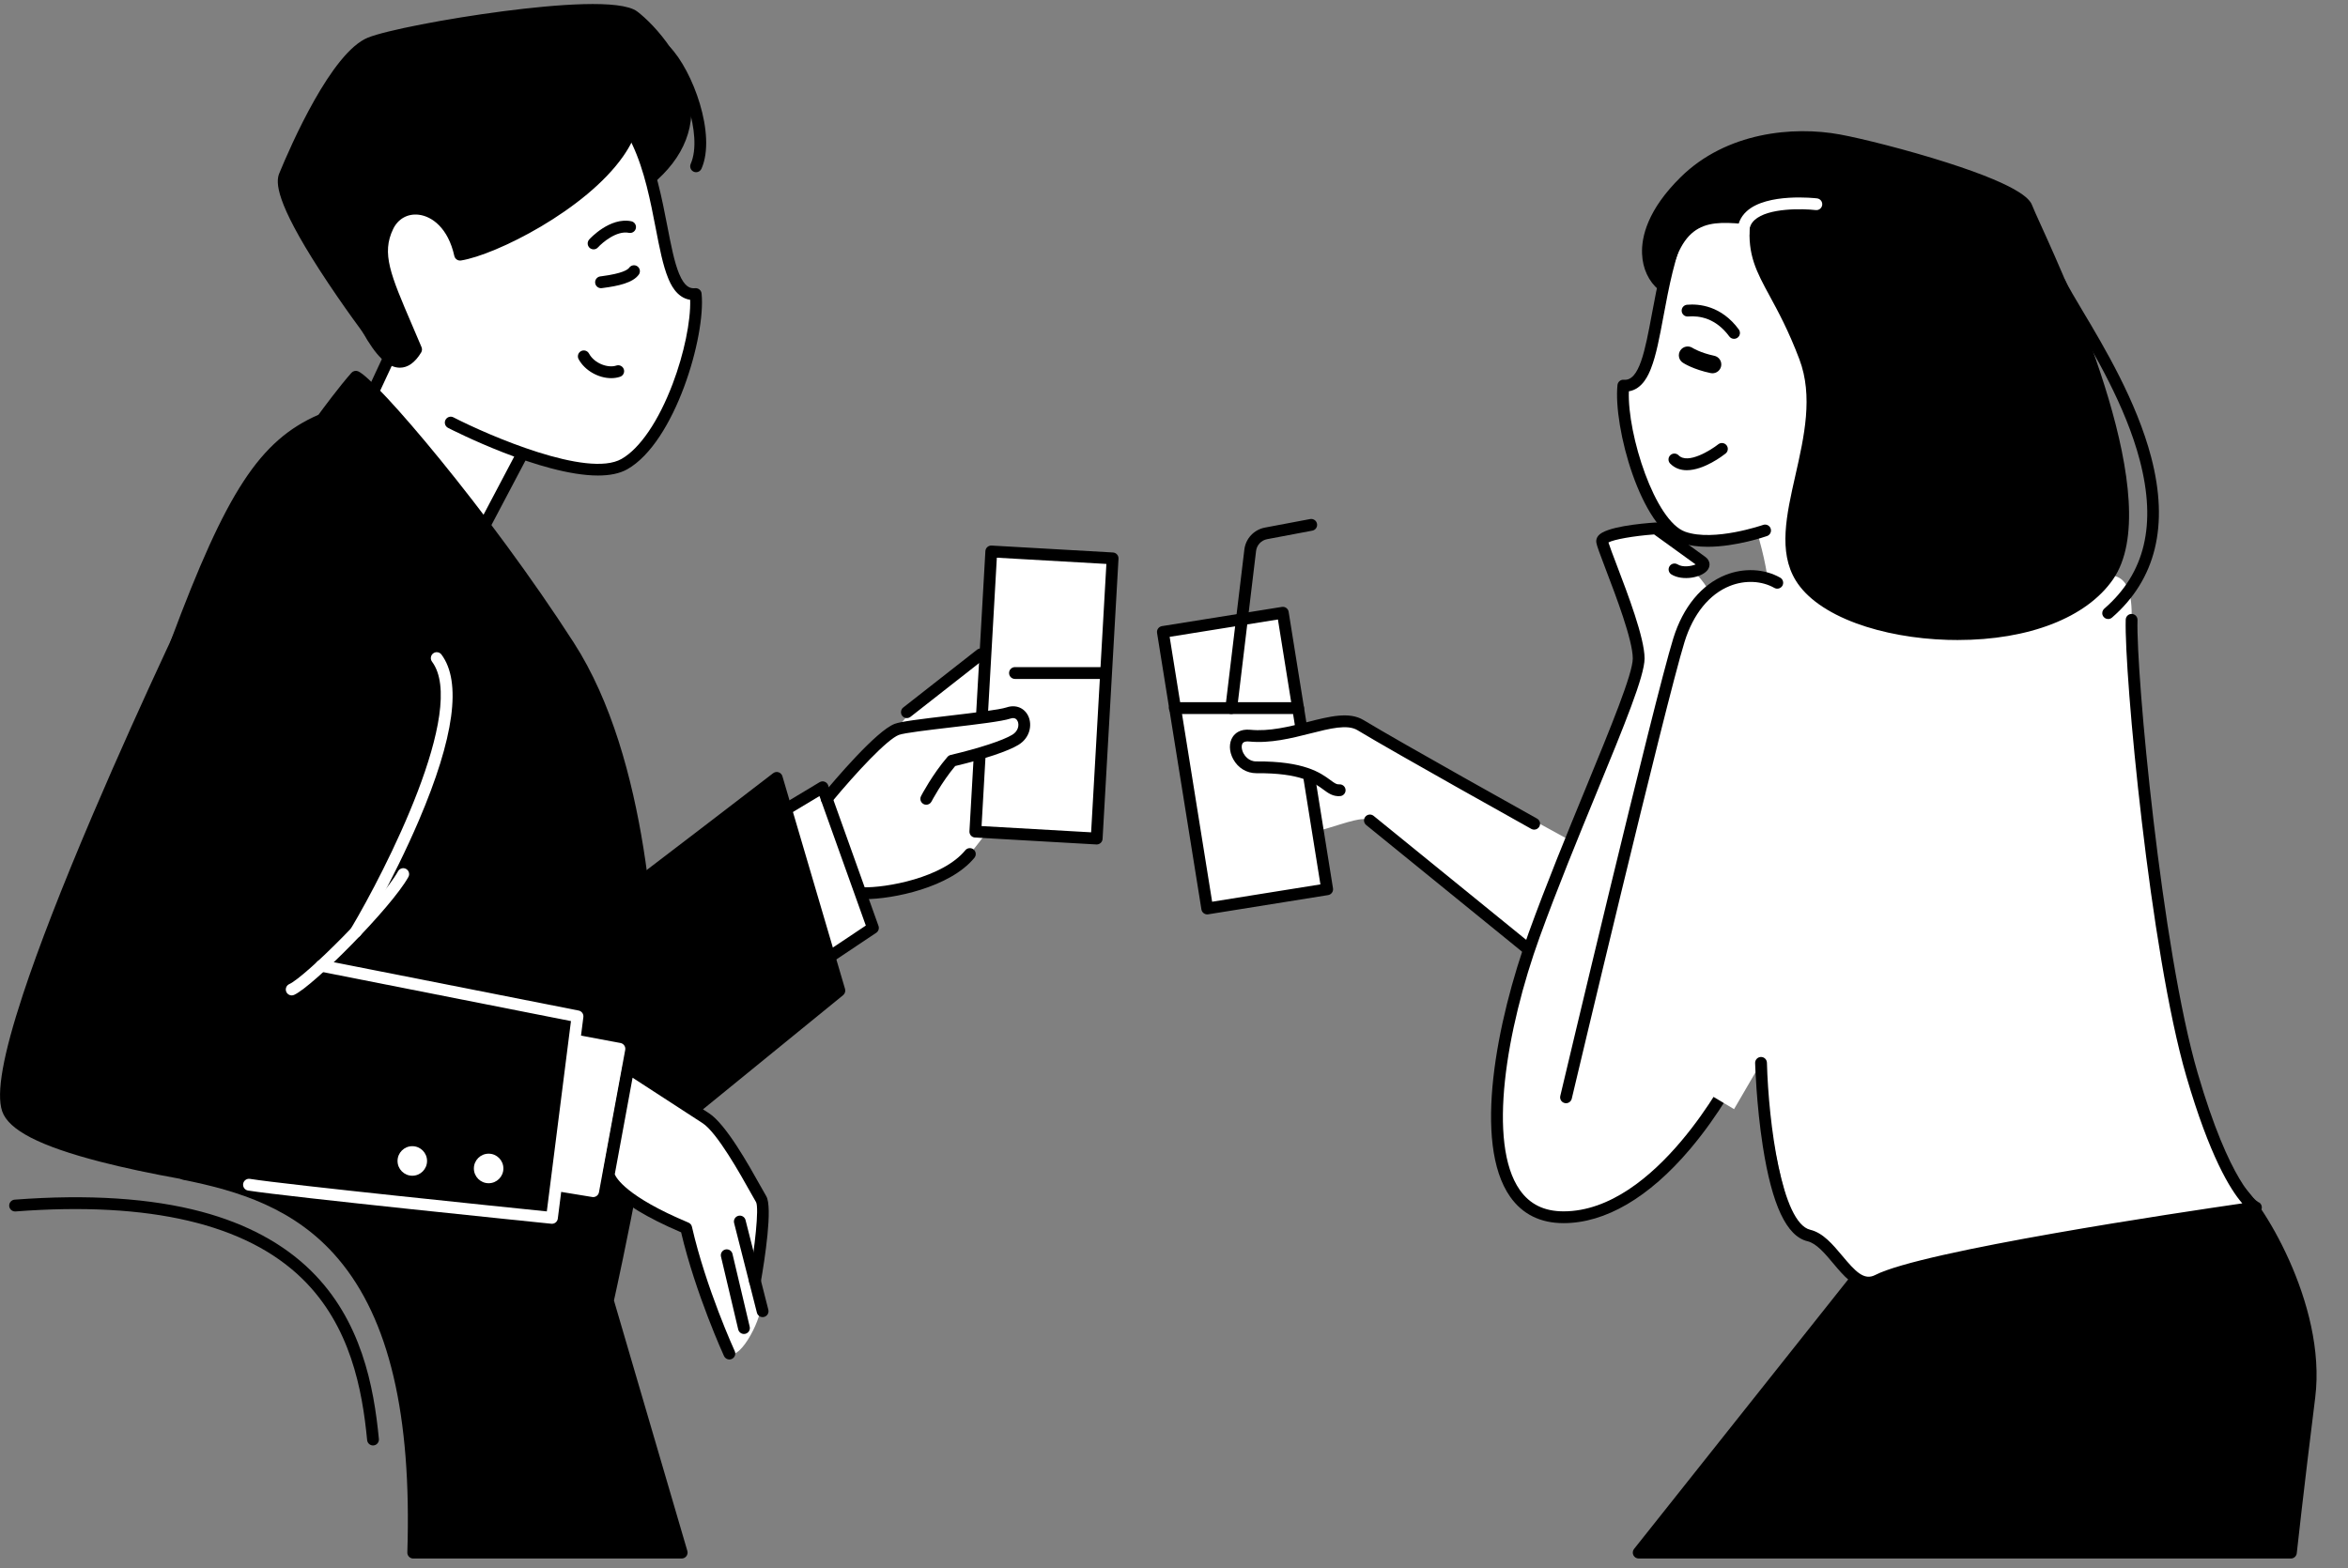
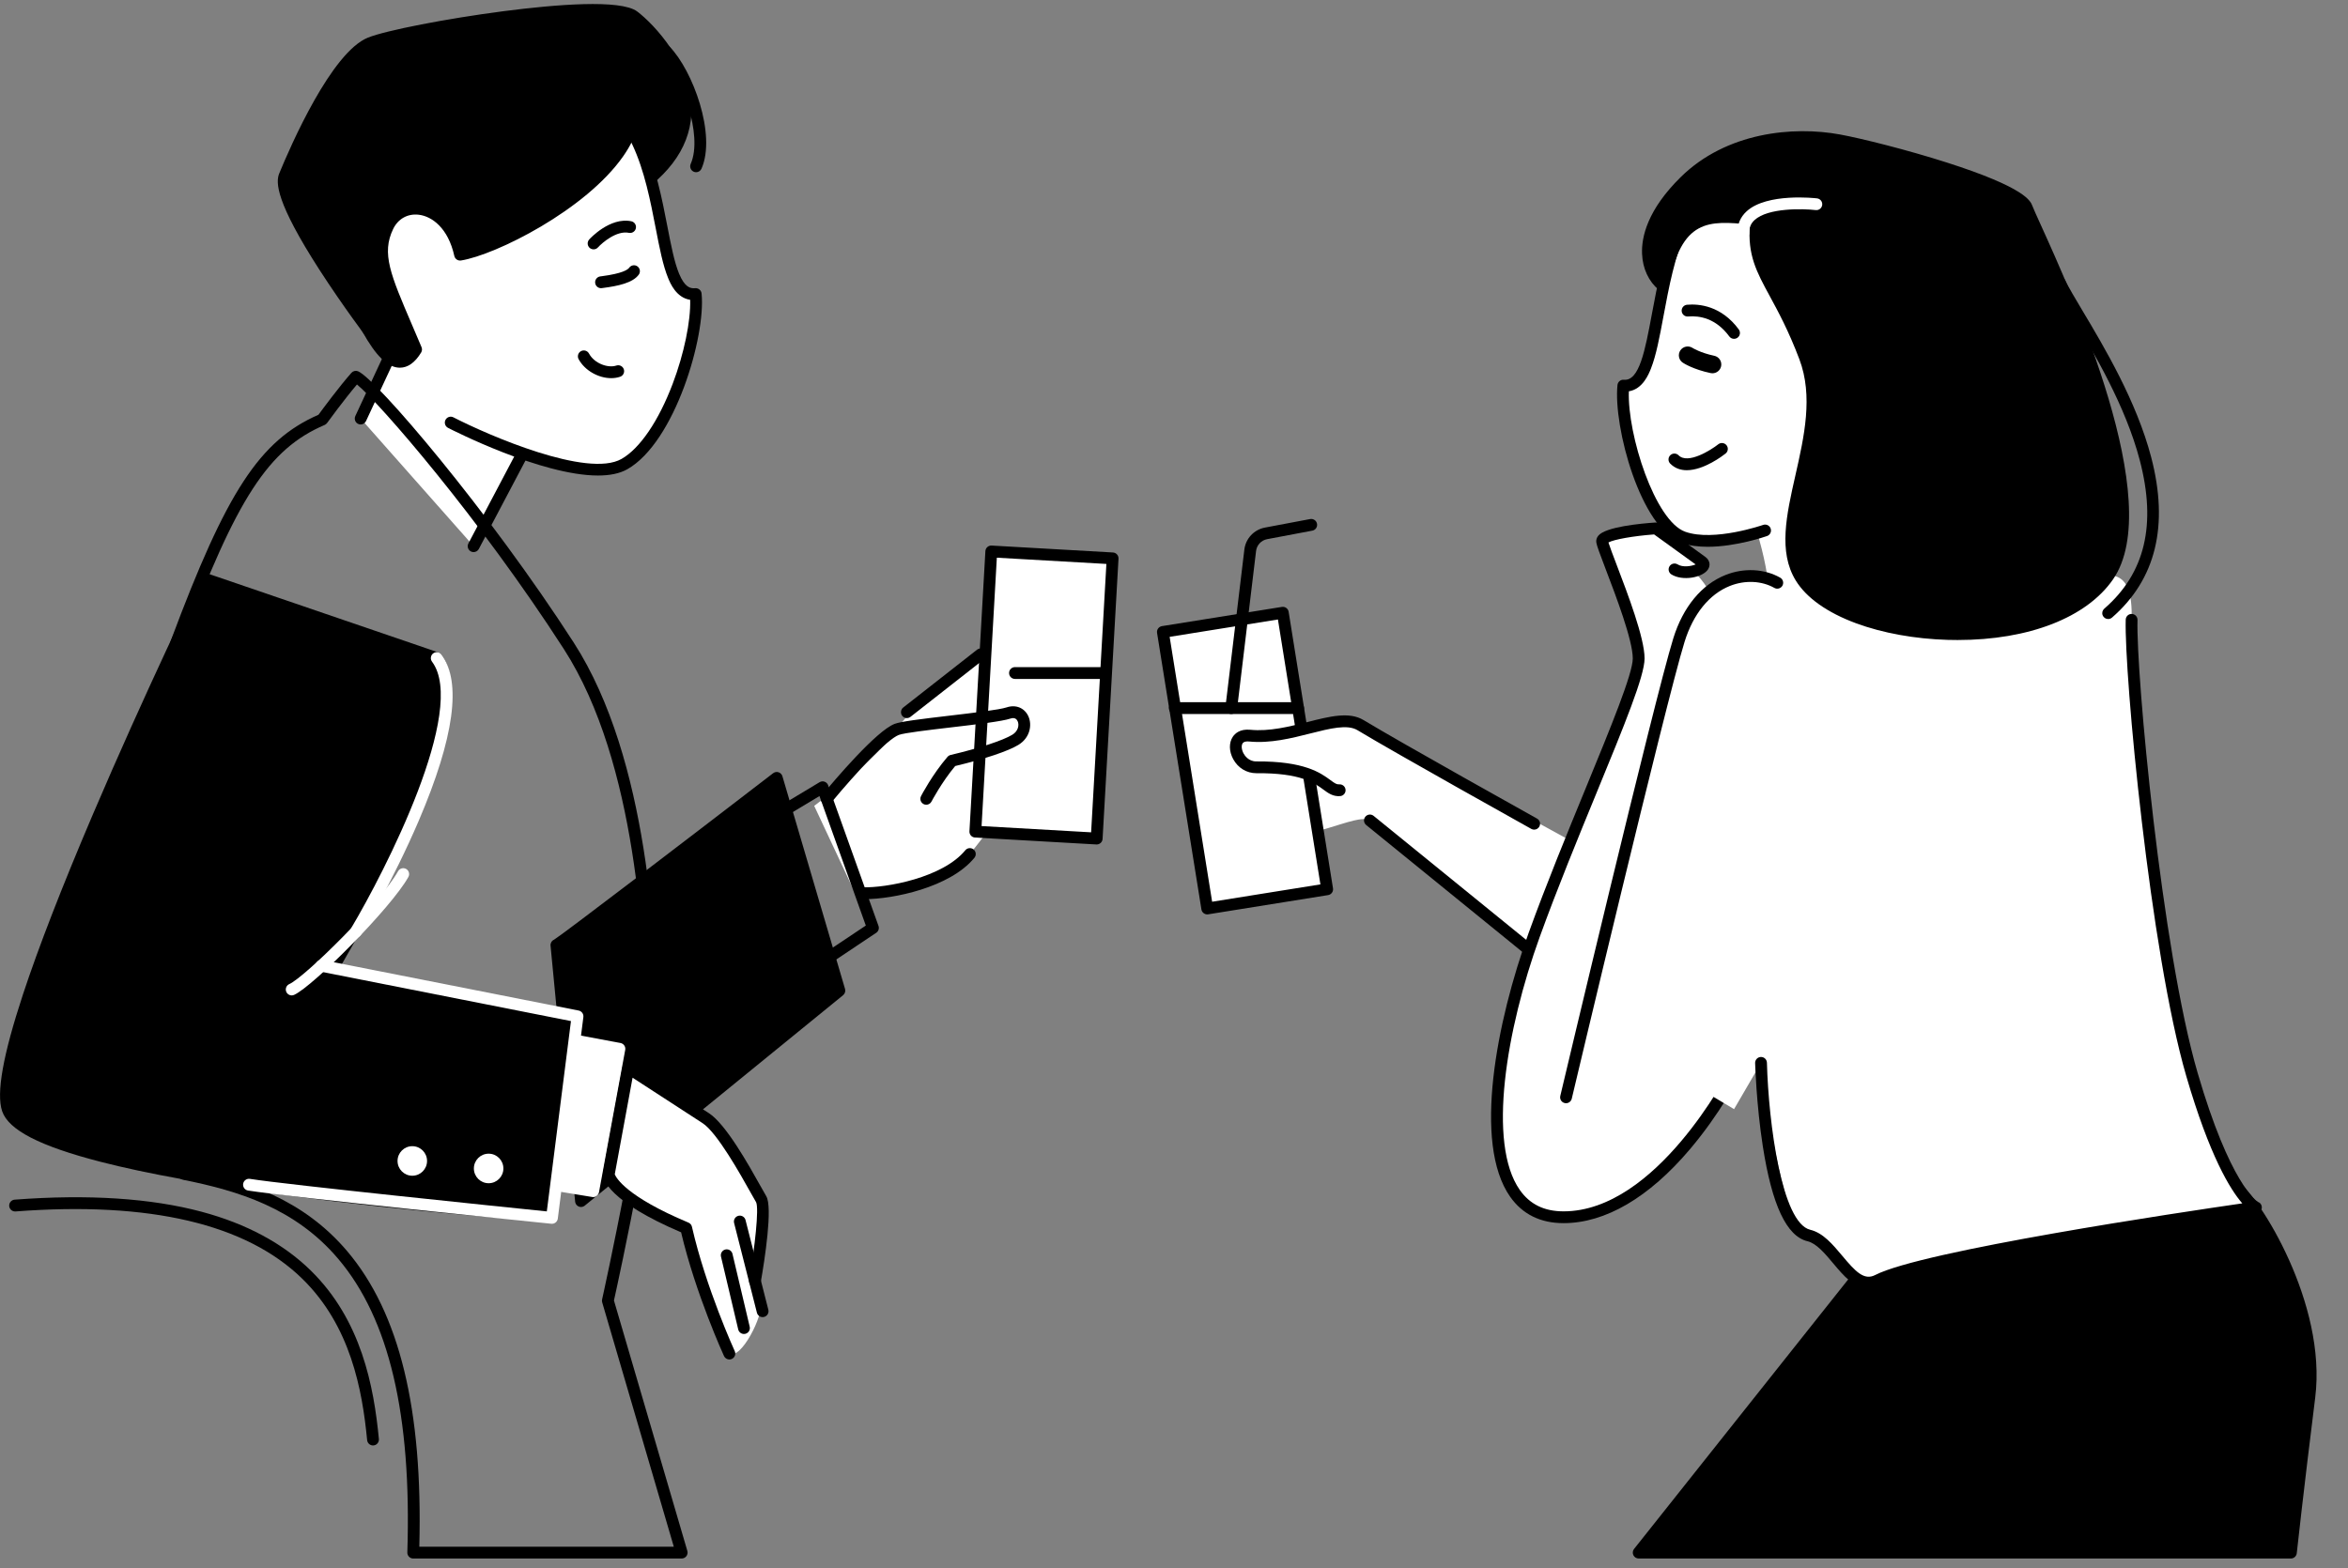
<svg xmlns="http://www.w3.org/2000/svg" width="241" height="161" viewBox="0 0 241 161" fill="none">
  <rect x="0" y="0" width="241" height="161" fill="#808080" stroke="none" />
  <g clip-path="url(#clip0_39_1686)">
    <path d="M54.494 44.843L48.611 56.078L37.019 42.975L42.096 33.579L54.494 44.843Z" fill="white" />
    <path d="M38.308 34.544C38.308 34.544 28.014 20.973 29.22 18.042C30.425 15.111 34.558 5.8 38.002 4.421C41.445 3.042 62.281 -0.407 65.036 1.662C67.791 3.731 76.229 13.214 63.658 20.456C51.088 27.697 38.308 34.544 38.308 34.544Z" fill="black" />
    <path d="M38.308 35.151C38.214 35.151 38.122 35.13 38.038 35.088C37.955 35.047 37.882 34.986 37.825 34.911C37.799 34.877 35.21 31.457 32.802 27.722C28.305 20.744 28.284 18.724 28.659 17.811C29.849 14.918 34.023 5.361 37.776 3.858C39.62 3.12 45.866 1.904 51.699 1.147C57.013 0.459 63.704 -0.096 65.4 1.177C67.049 2.416 71.264 6.74 70.957 11.797C70.742 15.341 68.388 18.431 63.96 20.982C51.526 28.145 38.721 35.011 38.593 35.08C38.505 35.127 38.407 35.151 38.308 35.151H38.308ZM60.937 1.623C58.865 1.623 55.896 1.827 51.855 2.35C45.617 3.159 39.772 4.365 38.227 4.985C35.592 6.04 32.03 12.803 29.78 18.273C29.631 18.634 29.484 20.335 33.821 27.064C35.717 30.005 37.725 32.748 38.48 33.763C40.877 32.473 52.265 26.32 63.356 19.93C67.409 17.596 69.559 14.834 69.748 11.723C70.021 7.223 66.076 3.202 64.673 2.148C64.265 1.842 63.083 1.623 60.936 1.623H60.937Z" fill="black" />
    <path d="M46.267 43.391C46.267 43.391 57.007 49.025 63.035 48.051C68.564 47.158 71.863 34.626 71.407 30.194C66.242 30.696 70.332 10.431 58.859 8.559C55.336 7.984 39.417 6.95 38.308 18.789C37.198 30.628 43.718 42.002 46.267 43.391Z" fill="white" />
    <path d="M61.377 48.822C55.576 48.822 46.451 44.167 45.99 43.93C45.919 43.894 45.855 43.844 45.803 43.783C45.751 43.723 45.712 43.652 45.687 43.576C45.662 43.5 45.653 43.42 45.659 43.34C45.666 43.26 45.688 43.182 45.724 43.111C45.761 43.04 45.811 42.977 45.872 42.925C45.933 42.873 46.004 42.834 46.08 42.81C46.156 42.786 46.236 42.777 46.316 42.784C46.396 42.791 46.473 42.814 46.544 42.851C50.161 44.712 60.312 49.105 63.796 47.118C65.682 46.042 67.596 43.23 69.046 39.402C70.216 36.315 70.908 32.951 70.839 30.783C69.406 30.563 68.796 29.081 68.578 28.552C68.041 27.247 67.7 25.483 67.304 23.44C66.225 17.864 64.881 10.925 58.691 9.142C58.614 9.121 58.541 9.085 58.477 9.035C58.414 8.986 58.361 8.924 58.322 8.854C58.282 8.784 58.257 8.707 58.248 8.627C58.238 8.547 58.245 8.466 58.267 8.389C58.289 8.311 58.327 8.239 58.377 8.176C58.427 8.114 58.49 8.062 58.56 8.023C58.631 7.985 58.709 7.961 58.789 7.953C58.869 7.945 58.949 7.953 59.026 7.976C65.93 9.965 67.411 17.62 68.493 23.209C68.877 25.188 69.208 26.897 69.698 28.09C70.278 29.497 70.858 29.638 71.349 29.59C71.508 29.575 71.667 29.623 71.791 29.724C71.915 29.826 71.993 29.972 72.01 30.132C72.459 34.504 69.29 45.381 64.396 48.173C63.593 48.631 62.553 48.822 61.377 48.822L61.377 48.822Z" fill="black" />
    <path d="M64.979 10.345C66.388 17.45 51.941 25.397 47.224 26.146C46.046 20.828 41.27 20.196 39.8 23.263C38.307 26.376 39.8 28.981 42.708 35.877C41.101 38.521 39.326 36.651 37.719 33.739C35.371 29.485 30.081 21.145 33.008 15.111C35.935 9.077 41.684 4.448 52.81 3.214C58.859 2.544 64.118 6.004 64.979 10.345Z" fill="black" />
    <path d="M41.043 37.752C41.03 37.752 41.016 37.752 41.003 37.752C39.787 37.726 38.575 36.544 37.188 34.033C36.992 33.676 36.774 33.291 36.542 32.88C33.962 28.309 29.643 20.659 32.463 14.846C35.908 7.744 42.542 3.742 52.744 2.611C58.85 1.936 64.606 5.351 65.573 10.227C65.932 12.038 65.397 13.988 63.981 16.021C60.122 21.566 50.869 26.181 47.319 26.744C47.166 26.769 47.01 26.734 46.883 26.647C46.755 26.56 46.666 26.427 46.632 26.277C45.994 23.395 44.323 22.201 42.972 22.046C41.835 21.915 40.853 22.468 40.346 23.525C39.148 26.025 40.072 28.179 42.304 33.385C42.604 34.083 42.925 34.833 43.266 35.642C43.342 35.821 43.327 36.026 43.226 36.193C42.597 37.228 41.862 37.752 41.043 37.752H41.043ZM54.313 3.737C53.837 3.737 53.357 3.764 52.877 3.817C43.122 4.898 36.801 8.679 33.553 15.376C31.011 20.616 35.134 27.92 37.597 32.283C37.816 32.67 38.033 33.057 38.249 33.446C39.723 36.117 40.623 36.53 41.028 36.538C41.347 36.552 41.683 36.303 42.025 35.817C41.731 35.123 41.452 34.474 41.191 33.863C38.874 28.462 37.817 25.997 39.254 23C39.984 21.478 41.462 20.651 43.111 20.84C44.776 21.033 46.795 22.348 47.67 25.438C51.432 24.551 59.618 20.167 62.987 15.327C64.207 13.575 64.677 11.938 64.384 10.463C63.998 8.513 62.591 6.674 60.525 5.419C58.713 4.317 56.549 3.737 54.313 3.737ZM48.611 56.685C48.506 56.685 48.404 56.658 48.313 56.607C48.222 56.555 48.146 56.481 48.092 56.392C48.038 56.302 48.008 56.2 48.005 56.095C48.002 55.991 48.027 55.887 48.075 55.795L53.011 46.438C53.086 46.296 53.215 46.19 53.368 46.143C53.521 46.096 53.687 46.112 53.829 46.187C53.97 46.261 54.077 46.39 54.124 46.543C54.172 46.696 54.157 46.862 54.082 47.004L49.147 56.362C49.096 56.459 49.018 56.541 48.924 56.598C48.829 56.655 48.721 56.685 48.611 56.685H48.611Z" fill="black" />
    <path d="M37.018 43.582C36.916 43.581 36.816 43.556 36.727 43.507C36.637 43.458 36.562 43.387 36.507 43.301C36.453 43.215 36.42 43.116 36.414 43.014C36.407 42.913 36.426 42.811 36.469 42.718L39.404 36.419C39.438 36.347 39.485 36.282 39.544 36.228C39.603 36.175 39.671 36.133 39.746 36.106C39.821 36.078 39.9 36.066 39.98 36.07C40.059 36.073 40.137 36.092 40.209 36.126C40.281 36.16 40.346 36.207 40.4 36.266C40.454 36.325 40.495 36.394 40.523 36.468C40.55 36.543 40.562 36.623 40.559 36.702C40.555 36.782 40.536 36.86 40.502 36.932L37.568 43.231C37.519 43.336 37.441 43.425 37.344 43.487C37.246 43.549 37.133 43.582 37.018 43.582ZM61.687 29.588C61.534 29.587 61.388 29.528 61.276 29.424C61.165 29.319 61.097 29.176 61.086 29.023C61.075 28.871 61.122 28.72 61.218 28.601C61.314 28.481 61.451 28.403 61.602 28.38C61.648 28.374 61.706 28.366 61.775 28.357C63.883 28.08 64.439 27.691 64.583 27.484C64.677 27.356 64.817 27.269 64.973 27.243C65.129 27.217 65.29 27.253 65.42 27.344C65.55 27.435 65.639 27.573 65.668 27.729C65.698 27.885 65.665 28.047 65.577 28.179C64.968 29.053 63.393 29.368 61.933 29.56C61.87 29.568 61.816 29.575 61.773 29.581C61.745 29.586 61.716 29.588 61.687 29.588H61.687ZM62.733 38.826C61.436 38.826 60.025 38.05 59.389 36.876C59.312 36.734 59.295 36.568 59.34 36.414C59.386 36.26 59.491 36.13 59.633 36.053C59.774 35.976 59.94 35.959 60.094 36.005C60.248 36.05 60.377 36.156 60.454 36.297C61.017 37.336 62.425 37.815 63.261 37.532C63.413 37.481 63.58 37.492 63.724 37.564C63.868 37.635 63.977 37.761 64.029 37.914C64.08 38.066 64.069 38.233 63.997 38.377C63.926 38.521 63.8 38.631 63.648 38.682C63.358 38.78 63.049 38.826 62.733 38.826H62.733ZM60.923 25.602C60.805 25.602 60.69 25.568 60.592 25.504C60.494 25.44 60.416 25.349 60.369 25.241C60.321 25.134 60.306 25.015 60.325 24.899C60.343 24.783 60.395 24.675 60.474 24.588C60.56 24.494 62.606 22.268 64.794 22.716C64.872 22.732 64.946 22.763 65.012 22.808C65.078 22.852 65.134 22.909 65.178 22.976C65.222 23.042 65.252 23.117 65.268 23.195C65.283 23.273 65.282 23.354 65.266 23.432C65.251 23.51 65.219 23.584 65.175 23.65C65.13 23.716 65.073 23.773 65.007 23.817C64.941 23.86 64.866 23.891 64.788 23.906C64.71 23.921 64.629 23.921 64.552 23.905C63.298 23.648 61.831 24.9 61.371 25.404C61.314 25.467 61.245 25.517 61.168 25.551C61.09 25.585 61.007 25.602 60.923 25.602H60.923ZM71.446 17.683C71.345 17.682 71.246 17.657 71.157 17.609C71.069 17.561 70.994 17.491 70.939 17.407C70.884 17.322 70.851 17.225 70.843 17.124C70.835 17.024 70.852 16.923 70.892 16.83C72.2 13.87 69.924 7.754 67.854 5.628C67.742 5.513 67.68 5.357 67.682 5.197C67.684 5.036 67.75 4.882 67.865 4.77C67.98 4.658 68.135 4.596 68.296 4.598C68.457 4.6 68.61 4.666 68.722 4.781C71.117 7.242 73.539 13.839 72.001 17.321C71.953 17.429 71.876 17.52 71.777 17.584C71.679 17.648 71.564 17.683 71.446 17.683Z" fill="black" />
    <path d="M87.934 92.05C90.727 92.139 97.175 90.578 99.547 87.682C100.814 86.136 106.982 78.085 108.622 75.383C110.262 72.682 106.416 63.946 103.948 65.268C101.48 66.59 93.693 72.145 92.047 74.885C90.402 77.625 83.571 82.74 83.571 82.74L87.934 92.05Z" fill="white" />
    <path d="M100.11 85.385L101.745 56.619L114.2 57.329L112.564 86.095L100.11 85.385Z" fill="white" />
    <path d="M112.564 86.702C112.552 86.702 112.541 86.701 112.529 86.701L100.075 85.99C99.995 85.986 99.918 85.966 99.846 85.931C99.774 85.897 99.71 85.848 99.657 85.789C99.604 85.729 99.563 85.66 99.537 85.585C99.511 85.51 99.5 85.43 99.504 85.35L101.14 56.584C101.145 56.505 101.165 56.427 101.199 56.355C101.234 56.283 101.282 56.219 101.342 56.166C101.401 56.113 101.47 56.072 101.545 56.046C101.621 56.02 101.7 56.009 101.78 56.013L114.234 56.723C114.313 56.728 114.391 56.748 114.463 56.782C114.535 56.817 114.599 56.865 114.652 56.925C114.705 56.984 114.746 57.054 114.772 57.129C114.798 57.204 114.809 57.284 114.804 57.364L113.169 86.13C113.16 86.284 113.092 86.43 112.98 86.536C112.867 86.642 112.719 86.702 112.564 86.702ZM100.749 84.814L111.993 85.455L113.56 57.9L102.316 57.259L100.749 84.814Z" fill="black" />
    <path d="M113.066 69.707H104.177C104.017 69.707 103.863 69.642 103.749 69.529C103.635 69.415 103.572 69.261 103.572 69.1C103.572 68.939 103.635 68.785 103.749 68.671C103.863 68.557 104.017 68.493 104.177 68.493H113.066C113.227 68.493 113.381 68.557 113.495 68.671C113.609 68.785 113.672 68.939 113.672 69.1C113.672 69.261 113.609 69.415 113.495 69.529C113.381 69.642 113.227 69.707 113.066 69.707Z" fill="black" />
-     <path d="M84.857 82.016C86.001 80.632 90.325 75.537 92.047 74.885C93.293 74.414 101.92 73.736 103.527 73.199C105.134 72.663 105.831 74.976 104.216 75.958C103.202 76.574 100.788 77.376 97.71 78.103C96.192 79.866 95.072 82.016 95.072 82.016H84.857V82.016ZM78.004 84.694L84.432 80.83L89.598 95.269L82.022 100.326L78.004 84.694Z" fill="white" />
    <path d="M82.022 100.933C81.887 100.933 81.757 100.888 81.65 100.806C81.544 100.723 81.468 100.608 81.435 100.477L77.417 84.845C77.385 84.718 77.394 84.585 77.443 84.464C77.493 84.343 77.58 84.241 77.692 84.174L84.121 80.31C84.197 80.264 84.284 80.235 84.373 80.226C84.462 80.217 84.552 80.228 84.636 80.258C84.721 80.289 84.797 80.337 84.861 80.401C84.924 80.464 84.973 80.541 85.003 80.626L90.169 95.064C90.214 95.192 90.216 95.331 90.174 95.459C90.131 95.588 90.047 95.698 89.934 95.773L82.358 100.831C82.258 100.897 82.141 100.933 82.022 100.933ZM78.703 84.981L82.396 99.347L88.868 95.027L84.111 81.731L78.703 84.981L78.703 84.981Z" fill="black" />
    <path d="M57.111 97.034C57.455 96.993 79.726 79.866 79.726 79.866L86.154 101.706L59.636 123.315L57.111 97.034L57.111 97.034Z" fill="black" />
    <path d="M59.636 123.922C59.486 123.922 59.34 123.866 59.229 123.764C59.117 123.663 59.047 123.523 59.033 123.373L56.508 97.092C56.495 96.965 56.524 96.837 56.588 96.727C56.653 96.617 56.75 96.53 56.867 96.478C57.798 95.91 70.787 85.975 79.356 79.385C79.434 79.325 79.526 79.285 79.623 79.268C79.72 79.251 79.82 79.258 79.913 79.289C80.007 79.32 80.091 79.372 80.16 79.443C80.229 79.514 80.279 79.6 80.307 79.695L86.735 101.534C86.769 101.649 86.768 101.771 86.733 101.885C86.698 101.999 86.629 102.1 86.537 102.176L60.018 123.785C59.91 123.873 59.775 123.921 59.636 123.921L59.636 123.922ZM57.748 97.333L60.131 122.13L85.459 101.49L79.394 80.886C75.904 83.567 72.411 86.244 68.915 88.917C61.175 94.831 58.649 96.72 57.748 97.333H57.748Z" fill="black" />
-     <path d="M33.081 43.073C33.081 43.073 35.146 40.234 36.524 38.682C38.016 39.253 49.352 52.297 58.383 66.309C66.367 78.699 66.74 98.854 66.97 105.406C67.2 111.958 62.391 133.545 62.391 133.545L69.968 159.408H42.414C43.438 127.568 29.941 122.741 18.888 120.53C19.286 116.314 16.231 70.991 18.119 65.93C23.854 50.56 27.222 45.58 33.08 43.073L33.081 43.073Z" fill="black" />
    <path d="M69.968 160.014H42.414C42.333 160.014 42.253 159.998 42.178 159.966C42.103 159.934 42.036 159.888 41.979 159.83C41.923 159.771 41.878 159.702 41.849 159.626C41.82 159.55 41.806 159.469 41.809 159.388C42.263 145.277 39.943 135.418 34.718 129.25C30.294 124.027 24.439 122.258 18.77 121.124C18.623 121.095 18.492 121.012 18.402 120.891C18.313 120.771 18.271 120.622 18.285 120.472C18.418 119.063 18.136 112.508 17.81 104.918C16.968 85.35 16.367 68.894 17.552 65.718C23.241 50.469 26.66 45.224 32.689 42.582C33.12 41.993 34.845 39.66 36.071 38.278C36.153 38.186 36.261 38.121 36.38 38.092C36.5 38.063 36.625 38.071 36.74 38.115C38.525 38.798 50.153 52.42 58.892 65.98C66.666 78.043 67.307 97.327 67.549 104.586L67.576 105.384C67.798 111.72 63.482 131.423 63.017 133.524L70.55 159.237C70.576 159.327 70.581 159.422 70.564 159.515C70.547 159.608 70.509 159.695 70.453 159.771C70.397 159.846 70.323 159.908 70.239 159.95C70.155 159.992 70.062 160.014 69.968 160.014L69.968 160.014ZM43.038 158.801H69.159L61.81 133.716C61.781 133.617 61.778 133.513 61.8 133.413C61.848 133.198 66.588 111.826 66.364 105.427L66.337 104.627C66.099 97.459 65.466 78.419 57.873 66.638C49.182 53.152 38.904 41.314 36.639 39.475C35.317 41.033 33.589 43.404 33.57 43.43C33.506 43.519 33.419 43.588 33.319 43.631C27.565 46.093 24.283 51.143 18.687 66.143C17.492 69.347 18.412 90.722 19.02 104.866C19.33 112.066 19.581 117.895 19.521 120.039C25.244 121.222 31.113 123.12 35.642 128.466C40.992 134.781 43.413 144.708 43.038 158.801V158.801Z" fill="black" />
    <path d="M56.124 106.29L63.578 107.683L60.884 122.299L53.078 121.017L56.124 106.29Z" fill="white" />
    <path d="M60.885 122.905C60.852 122.905 60.819 122.902 60.786 122.897L52.98 121.615C52.9 121.602 52.822 121.572 52.754 121.528C52.685 121.484 52.625 121.427 52.579 121.36C52.533 121.292 52.501 121.216 52.484 121.136C52.468 121.056 52.468 120.973 52.485 120.893L55.531 106.166C55.563 106.011 55.655 105.874 55.787 105.785C55.918 105.697 56.08 105.664 56.236 105.693L63.689 107.086C63.847 107.116 63.986 107.207 64.077 107.339C64.168 107.472 64.203 107.635 64.173 107.793L61.48 122.408C61.454 122.548 61.381 122.674 61.272 122.764C61.163 122.855 61.026 122.905 60.885 122.905V122.905ZM53.8 120.52L60.396 121.603L62.872 108.168L56.597 106.995L53.8 120.52ZM77.49 131.532C77.49 131.532 78.773 124.172 78.126 123.118C77.478 122.064 74.421 116.104 72.451 114.811C70.481 113.519 64.496 109.648 64.496 109.648L62.48 120.59C62.48 120.59 62.662 122.83 70.43 126.086C71.903 132.535 74.864 138.974 74.864 138.974C76.091 139.637 78.369 134.988 78.075 133.834L77.49 131.532V131.532Z" fill="white" />
    <path d="M74.864 139.581C74.748 139.581 74.635 139.547 74.537 139.485C74.439 139.422 74.362 139.333 74.313 139.228C74.284 139.164 71.402 132.86 69.909 126.524C62.465 123.352 61.911 121.069 61.876 120.639C61.872 120.586 61.874 120.532 61.884 120.48L63.901 109.538C63.919 109.44 63.961 109.348 64.023 109.27C64.085 109.192 64.165 109.13 64.256 109.091C64.348 109.051 64.448 109.035 64.547 109.043C64.646 109.051 64.742 109.084 64.825 109.138C64.885 109.177 70.833 113.025 72.783 114.304C74.526 115.447 76.849 119.607 78.097 121.842C78.34 122.278 78.533 122.623 78.642 122.8C79.335 123.928 78.485 129.355 78.087 131.636C78.073 131.714 78.044 131.789 78.002 131.857C77.959 131.924 77.903 131.982 77.838 132.028C77.773 132.074 77.7 132.106 77.622 132.124C77.544 132.141 77.464 132.143 77.386 132.129C77.308 132.115 77.233 132.086 77.165 132.044C77.098 132.001 77.04 131.945 76.994 131.88C76.949 131.815 76.916 131.741 76.899 131.664C76.882 131.586 76.88 131.506 76.893 131.427C77.48 128.065 77.919 124.051 77.606 123.43C77.487 123.237 77.299 122.9 77.039 122.434C76.014 120.598 73.613 116.299 72.119 115.319C70.592 114.317 66.605 111.735 64.928 110.649L63.1 120.565C63.245 120.931 64.281 122.85 70.664 125.526C70.752 125.563 70.831 125.621 70.893 125.695C70.955 125.769 70.999 125.856 71.02 125.95C72.462 132.261 75.385 138.656 75.414 138.72C75.457 138.812 75.475 138.914 75.468 139.016C75.461 139.117 75.429 139.215 75.374 139.301C75.319 139.387 75.244 139.457 75.155 139.506C75.066 139.555 74.966 139.581 74.864 139.581Z" fill="black" />
    <path d="M78.275 135.23C78.141 135.23 78.01 135.185 77.904 135.102C77.798 135.019 77.722 134.903 77.689 134.773L75.348 125.565C75.329 125.488 75.324 125.408 75.336 125.329C75.347 125.25 75.374 125.174 75.415 125.106C75.455 125.037 75.509 124.977 75.573 124.93C75.636 124.882 75.709 124.847 75.786 124.828C75.863 124.808 75.943 124.804 76.022 124.815C76.101 124.826 76.177 124.853 76.245 124.894C76.313 124.935 76.373 124.988 76.421 125.052C76.468 125.116 76.503 125.189 76.522 125.266L78.863 134.474C78.886 134.563 78.888 134.657 78.869 134.747C78.85 134.838 78.811 134.923 78.754 134.996C78.697 135.069 78.625 135.128 78.542 135.169C78.459 135.209 78.368 135.23 78.275 135.23ZM76.361 136.961C76.224 136.961 76.092 136.915 75.985 136.83C75.878 136.745 75.803 136.627 75.771 136.494L74.001 129.008C73.966 128.852 73.994 128.689 74.079 128.554C74.163 128.419 74.298 128.323 74.453 128.286C74.608 128.25 74.771 128.275 74.907 128.358C75.043 128.441 75.141 128.574 75.18 128.729L76.95 136.214C76.972 136.304 76.972 136.396 76.952 136.486C76.933 136.575 76.893 136.659 76.836 136.731C76.779 136.803 76.707 136.861 76.625 136.9C76.542 136.94 76.452 136.961 76.361 136.961ZM21.179 59.48C21.179 59.48 -1.684 106.534 0.794 113.89C3.271 121.246 56.135 124.81 56.135 124.81L58.76 104.654L34.037 99.581C34.037 99.581 49.534 73.875 44.827 67.567L21.179 59.48V59.48Z" fill="black" />
    <path d="M56.135 125.416C56.122 125.416 56.108 125.416 56.094 125.415C55.962 125.406 42.703 124.502 29.313 122.709C21.436 121.655 15.051 120.503 10.335 119.287C4.086 117.675 0.872 116.021 0.219 114.083C-0.397 112.253 0.303 108.331 2.358 102.094C3.952 97.26 6.355 91.067 9.5 83.688C14.85 71.136 20.577 59.332 20.634 59.214C20.699 59.081 20.81 58.976 20.947 58.92C21.083 58.863 21.235 58.858 21.375 58.906L45.023 66.993C45.139 67.032 45.24 67.106 45.313 67.204C47.407 70.011 46.208 76.399 41.748 86.191C39.127 91.947 36.099 97.259 34.991 99.157L58.881 104.059C59.031 104.09 59.164 104.177 59.253 104.302C59.342 104.426 59.38 104.58 59.36 104.732L56.736 124.888C56.717 125.034 56.645 125.168 56.535 125.265C56.424 125.362 56.282 125.416 56.135 125.416L56.135 125.416ZM21.49 60.227C15.011 73.615 -0.576 107.925 1.368 113.696C1.901 115.279 6.261 118.4 29.468 121.506C41.251 123.083 52.935 123.971 55.608 124.164L58.086 105.135L33.916 100.175C33.821 100.156 33.731 100.114 33.656 100.053C33.581 99.992 33.521 99.913 33.482 99.824C33.443 99.735 33.426 99.638 33.432 99.541C33.439 99.445 33.468 99.351 33.518 99.267C37.729 92.283 47.804 73.21 44.445 68.077L21.49 60.227ZM95.072 82.623C94.967 82.623 94.865 82.596 94.774 82.545C94.684 82.494 94.608 82.42 94.554 82.331C94.5 82.242 94.47 82.14 94.466 82.036C94.463 81.932 94.487 81.828 94.535 81.736C94.582 81.645 95.705 79.503 97.252 77.707C97.335 77.611 97.447 77.543 97.572 77.513C100.515 76.818 102.941 76.023 103.901 75.439C104.507 75.072 104.636 74.445 104.45 74.043C104.356 73.841 104.153 73.629 103.718 73.775C102.842 74.067 100.293 74.367 97.594 74.684C95.349 74.948 92.804 75.248 92.261 75.453C91.066 75.905 87.915 79.269 85.323 82.403C85.273 82.465 85.21 82.515 85.14 82.552C85.07 82.59 84.993 82.613 84.913 82.62C84.834 82.628 84.754 82.619 84.678 82.596C84.602 82.573 84.531 82.534 84.47 82.483C84.409 82.433 84.358 82.37 84.321 82.3C84.284 82.229 84.261 82.152 84.254 82.073C84.246 81.993 84.254 81.913 84.278 81.837C84.301 81.761 84.339 81.69 84.39 81.629C85.66 80.094 89.949 75.03 91.833 74.318C92.469 74.077 94.38 73.841 97.453 73.479C99.855 73.197 102.577 72.877 103.335 72.624C104.265 72.314 105.154 72.679 105.549 73.533C105.956 74.412 105.737 75.743 104.53 76.477C103.459 77.128 101.101 77.916 98.043 78.648C96.651 80.309 95.62 82.276 95.609 82.296C95.558 82.395 95.481 82.477 95.386 82.535C95.291 82.593 95.182 82.623 95.071 82.623L95.072 82.623ZM88.766 92.316C88.663 92.316 88.564 92.315 88.469 92.312C88.309 92.307 88.157 92.238 88.047 92.121C87.937 92.004 87.878 91.847 87.883 91.686C87.893 91.351 88.174 91.092 88.508 91.099C90.963 91.177 96.773 90.112 99.079 87.298C99.181 87.174 99.328 87.095 99.488 87.08C99.647 87.064 99.807 87.113 99.931 87.215C100.055 87.316 100.133 87.463 100.149 87.623C100.165 87.783 100.117 87.943 100.016 88.067C97.504 91.133 91.636 92.316 88.766 92.316ZM93.081 73.726C92.955 73.727 92.832 73.687 92.729 73.614C92.626 73.541 92.549 73.437 92.508 73.318C92.467 73.198 92.464 73.069 92.499 72.948C92.535 72.827 92.608 72.72 92.707 72.642L100.284 66.706C100.41 66.608 100.571 66.564 100.729 66.584C100.888 66.604 101.033 66.686 101.131 66.813C101.23 66.939 101.275 67.099 101.256 67.258C101.237 67.417 101.156 67.562 101.03 67.662L93.454 73.598C93.343 73.684 93.211 73.726 93.081 73.726ZM38.286 148.405C38.135 148.405 37.99 148.348 37.879 148.247C37.767 148.146 37.698 148.007 37.683 147.857C37.185 142.687 35.979 136.132 31.031 131.295C25.269 125.661 15.366 123.334 1.595 124.38C1.516 124.386 1.436 124.376 1.36 124.352C1.285 124.327 1.215 124.287 1.154 124.235C1.094 124.183 1.044 124.12 1.008 124.049C0.972 123.978 0.951 123.9 0.945 123.821C0.933 123.66 0.985 123.502 1.09 123.38C1.194 123.258 1.343 123.182 1.503 123.17C9.034 122.598 15.498 123.018 20.716 124.417C25.301 125.646 29.056 127.668 31.878 130.427C37.106 135.539 38.371 142.365 38.889 147.74C38.897 147.824 38.888 147.909 38.861 147.99C38.834 148.07 38.791 148.144 38.734 148.206C38.678 148.269 38.608 148.319 38.531 148.353C38.454 148.387 38.37 148.405 38.285 148.405H38.286Z" fill="black" />
    <path d="M29.941 102.198C29.802 102.198 29.668 102.15 29.56 102.063C29.452 101.976 29.377 101.854 29.348 101.718C29.319 101.582 29.338 101.44 29.401 101.316C29.463 101.192 29.567 101.094 29.694 101.037C31.302 100.318 39.117 92.588 40.854 89.457C40.892 89.386 40.943 89.324 41.006 89.273C41.068 89.223 41.14 89.185 41.217 89.162C41.294 89.14 41.375 89.132 41.454 89.141C41.534 89.15 41.611 89.175 41.682 89.214C41.752 89.253 41.813 89.306 41.863 89.369C41.913 89.432 41.95 89.504 41.971 89.582C41.993 89.659 41.998 89.74 41.989 89.82C41.978 89.9 41.953 89.977 41.913 90.046C40.173 93.181 32.125 101.279 30.188 102.145C30.11 102.18 30.026 102.198 29.941 102.198L29.941 102.198Z" fill="white" />
    <path d="M36.523 96.278C36.416 96.278 36.311 96.249 36.219 96.195C36.126 96.141 36.05 96.064 35.997 95.971C35.944 95.877 35.917 95.772 35.918 95.664C35.919 95.557 35.949 95.452 36.004 95.36C39.564 89.394 48.003 72.836 44.342 67.931C44.246 67.802 44.205 67.64 44.228 67.481C44.251 67.322 44.336 67.178 44.465 67.082C44.593 66.985 44.755 66.944 44.914 66.967C45.073 66.99 45.217 67.076 45.313 67.204C47.403 70.006 46.625 75.732 42.998 84.223C40.348 90.427 37.077 95.928 37.044 95.983C36.99 96.073 36.914 96.147 36.823 96.199C36.731 96.251 36.628 96.278 36.523 96.278L36.523 96.278ZM56.652 125.646C56.632 125.646 56.611 125.645 56.59 125.643C55.488 125.531 29.544 122.886 25.457 122.233C25.299 122.207 25.158 122.119 25.064 121.989C24.971 121.859 24.933 121.697 24.958 121.539C24.983 121.381 25.07 121.239 25.199 121.145C25.328 121.05 25.49 121.011 25.648 121.035C29.364 121.629 52.154 123.97 56.125 124.376L58.604 104.835L32.879 99.754C32.721 99.723 32.582 99.63 32.493 99.497C32.403 99.363 32.371 99.199 32.402 99.041C32.433 98.884 32.525 98.745 32.659 98.655C32.792 98.565 32.956 98.533 33.113 98.564L59.394 103.754C59.544 103.784 59.678 103.87 59.768 103.995C59.857 104.119 59.897 104.274 59.877 104.426L57.253 125.116C57.234 125.262 57.163 125.397 57.052 125.495C56.942 125.592 56.8 125.646 56.652 125.646V125.646Z" fill="white" />
    <path d="M42.319 120.713C43.155 120.713 43.833 120.034 43.833 119.196C43.833 118.359 43.155 117.68 42.319 117.68C41.482 117.68 40.804 118.359 40.804 119.196C40.804 120.034 41.482 120.713 42.319 120.713Z" fill="white" />
    <path d="M50.154 121.483C50.99 121.483 51.668 120.804 51.668 119.967C51.668 119.129 50.99 118.45 50.154 118.45C49.317 118.45 48.639 119.129 48.639 119.967C48.639 120.804 49.317 121.483 50.154 121.483Z" fill="white" />
  </g>
  <g clip-path="url(#clip1_39_1686)">
    <path d="M158.022 98.073C158.022 98.073 141.521 84.742 140.602 84.231C139.133 83.412 134.414 86.645 128.804 85.913C124.5 85.352 124.062 77.598 124.062 77.598C124.062 77.598 137.394 73.667 138.518 74.058C139.642 74.45 164.37 88.051 164.37 88.051L158.022 98.073Z" fill="white" />
    <path d="M176.379 63.295C175.909 61.002 174.75 59.519 173.817 58.655C174.609 58.466 175.161 58.026 174.686 57.674C173.835 57.043 169.954 54.252 169.954 54.252C169.954 54.252 164.294 54.634 164.447 55.611C164.6 56.588 168.427 65.385 168.195 67.602C167.962 69.82 162.371 83.744 157.68 95.411C153.118 106.756 150.466 124.976 160.486 124.976C170.505 124.976 177.985 110.233 177.985 110.233C177.985 110.233 177.22 67.406 176.379 63.295Z" fill="white" />
    <path d="M160.486 125.581C158.109 125.581 156.264 124.668 154.999 122.866C151.153 117.385 153.618 104.854 156.898 95.788C158.709 90.782 160.864 85.537 162.765 80.909C165.354 74.607 167.589 69.165 167.589 67.602C167.589 65.728 165.845 61.153 164.802 58.42C164.197 56.832 163.903 56.053 163.848 55.704C163.81 55.461 163.879 55.214 164.043 55.009C164.779 54.088 168.393 53.75 169.913 53.647C170.053 53.637 170.193 53.677 170.307 53.76C170.466 53.873 174.202 56.561 175.047 57.187C175.497 57.521 175.599 58.041 175.299 58.48C174.739 59.302 172.703 59.694 171.545 58.971C171.411 58.884 171.317 58.749 171.282 58.594C171.247 58.438 171.275 58.276 171.36 58.141C171.444 58.006 171.578 57.91 171.733 57.873C171.887 57.836 172.05 57.862 172.187 57.944C172.722 58.279 173.593 58.136 174.041 57.951C173 57.19 170.471 55.369 169.778 54.87C167.656 55.028 165.646 55.385 165.091 55.695C165.219 56.116 165.581 57.066 165.933 57.989C167.075 60.982 168.8 65.505 168.8 67.602C168.8 69.404 166.738 74.423 163.885 81.369C161.988 85.986 159.839 91.218 158.036 96.2C154.604 105.687 152.64 117.397 155.99 122.17C157.029 123.65 158.499 124.37 160.485 124.37C170.015 124.37 177.371 110.103 177.444 109.958C177.518 109.816 177.644 109.709 177.796 109.659C177.949 109.61 178.114 109.623 178.257 109.695C178.4 109.768 178.508 109.894 178.558 110.046C178.608 110.198 178.596 110.363 178.524 110.506C178.447 110.66 176.586 114.298 173.454 117.995C169.25 122.958 164.766 125.581 160.485 125.581L160.486 125.581Z" fill="black" />
    <path d="M156.877 98.066C156.738 98.066 156.604 98.018 156.496 97.93L140.22 84.701C140.098 84.599 140.021 84.453 140.006 84.294C139.99 84.135 140.038 83.977 140.139 83.854C140.239 83.73 140.384 83.651 140.542 83.634C140.701 83.617 140.859 83.662 140.984 83.761L157.26 96.991C157.357 97.07 157.427 97.177 157.461 97.297C157.494 97.418 157.49 97.546 157.448 97.664C157.406 97.781 157.329 97.883 157.227 97.956C157.125 98.028 157.002 98.066 156.877 98.066Z" fill="black" />
    <path d="M119.359 64.883L131.669 62.91L136.222 91.303L123.912 93.276L119.359 64.883Z" fill="white" />
    <path d="M123.911 93.882C123.619 93.882 123.362 93.67 123.314 93.372L118.761 64.979C118.736 64.82 118.774 64.658 118.869 64.528C118.963 64.398 119.105 64.311 119.263 64.285L131.573 62.312C131.903 62.257 132.214 62.483 132.267 62.814L136.82 91.207C136.845 91.365 136.807 91.527 136.712 91.657C136.618 91.787 136.476 91.875 136.318 91.9L124.008 93.874C123.976 93.879 123.944 93.882 123.911 93.882ZM120.053 65.385L124.414 92.582L135.528 90.801L131.167 63.603L120.053 65.385Z" fill="black" />
    <path d="M133.239 73.307H120.582C120.422 73.307 120.268 73.243 120.154 73.13C120.04 73.016 119.977 72.862 119.977 72.702C119.977 72.541 120.04 72.387 120.154 72.273C120.268 72.16 120.422 72.096 120.582 72.096H133.239C133.4 72.096 133.554 72.16 133.667 72.273C133.781 72.387 133.845 72.541 133.845 72.702C133.845 72.862 133.781 73.016 133.667 73.13C133.554 73.243 133.4 73.307 133.239 73.307Z" fill="black" />
    <path d="M126.377 73.307C126.291 73.307 126.206 73.289 126.128 73.254C126.05 73.219 125.98 73.168 125.923 73.104C125.866 73.04 125.824 72.964 125.798 72.882C125.772 72.801 125.764 72.715 125.775 72.629L127.721 56.429C127.786 55.876 128.026 55.357 128.407 54.95C128.788 54.543 129.289 54.269 129.837 54.167L134.467 53.293C134.545 53.278 134.626 53.278 134.704 53.294C134.783 53.31 134.857 53.341 134.923 53.386C134.99 53.43 135.046 53.488 135.09 53.555C135.134 53.621 135.165 53.696 135.179 53.775C135.194 53.853 135.193 53.934 135.177 54.013C135.16 54.091 135.128 54.165 135.083 54.231C135.038 54.297 134.98 54.353 134.912 54.396C134.845 54.44 134.77 54.469 134.691 54.483L130.062 55.357C129.767 55.411 129.497 55.559 129.293 55.778C129.088 55.997 128.958 56.276 128.923 56.574L126.977 72.774C126.959 72.921 126.889 73.056 126.778 73.154C126.667 73.253 126.525 73.307 126.377 73.307H126.377Z" fill="black" />
    <path d="M139.642 74.45C137.289 73.028 132.686 75.967 128.267 75.528C125.916 75.295 126.719 78.8 128.957 78.782C136.013 78.724 135.956 81.248 137.505 81.133L139.642 74.45V74.45Z" fill="white" />
    <path d="M157.467 85.18C157.367 85.18 157.266 85.156 157.172 85.103C157.033 85.026 143.236 77.328 139.329 74.968C138.293 74.343 136.53 74.789 134.488 75.306C132.563 75.794 130.38 76.346 128.207 76.131C127.976 76.108 127.673 76.122 127.542 76.32C127.391 76.546 127.431 76.974 127.64 77.359C127.744 77.552 128.149 78.185 128.952 78.176C133.893 78.141 135.555 79.359 136.549 80.09C137.022 80.438 137.197 80.55 137.46 80.529C137.793 80.507 138.084 80.755 138.108 81.088C138.114 81.168 138.104 81.247 138.08 81.323C138.055 81.398 138.015 81.468 137.963 81.528C137.911 81.589 137.848 81.638 137.777 81.674C137.706 81.71 137.629 81.731 137.549 81.737C136.817 81.79 136.338 81.439 135.831 81.065C134.903 80.382 133.5 79.347 128.962 79.387C127.963 79.388 127.07 78.852 126.574 77.936C126.142 77.137 126.127 76.261 126.533 75.649C126.743 75.333 127.255 74.819 128.327 74.926C130.289 75.121 132.362 74.596 134.191 74.132C136.496 73.549 138.486 73.044 139.955 73.931C143.844 76.281 157.624 83.969 157.762 84.046C157.832 84.085 157.893 84.137 157.942 84.199C157.992 84.262 158.028 84.333 158.05 84.409C158.072 84.486 158.078 84.566 158.069 84.645C158.06 84.724 158.035 84.8 157.996 84.87C157.944 84.964 157.867 85.043 157.774 85.097C157.681 85.152 157.575 85.18 157.467 85.18ZM229.462 121.919C231.189 123.136 238.239 133.773 237.035 143.41C235.83 153.046 235.139 159.408 235.139 159.408H168.195L192.853 128.36L229.462 121.919H229.462Z" fill="black" />
    <path d="M235.139 160.014H168.195C168.081 160.014 167.969 159.982 167.873 159.921C167.776 159.861 167.699 159.774 167.649 159.671C167.6 159.569 167.58 159.455 167.593 159.341C167.605 159.228 167.65 159.121 167.72 159.032L192.379 127.984C192.471 127.868 192.602 127.79 192.748 127.764L229.357 121.323C229.436 121.309 229.516 121.311 229.594 121.329C229.672 121.346 229.746 121.379 229.811 121.425C231.893 122.892 238.844 133.814 237.635 143.485C236.445 153.005 235.748 159.41 235.741 159.474C235.725 159.622 235.654 159.759 235.543 159.859C235.432 159.958 235.288 160.014 235.139 160.014L235.139 160.014ZM169.449 158.803H234.597C234.789 157.068 235.44 151.286 236.434 143.335C237.572 134.23 231.094 124.212 229.295 122.564L193.184 128.917L169.449 158.803Z" fill="black" />
    <path d="M179.383 51.804C179.383 51.804 181.939 58.242 181.568 62.594C181.197 66.947 199.248 63.295 199.248 63.295L195.844 45.609L179.383 51.804Z" fill="white" />
    <path d="M190.567 92.261L177.985 113.876L162.87 104.879C162.87 104.879 170.336 72.147 172.325 65.723C174.314 59.299 179.249 58.542 182.421 59.834C183.454 60.255 195.844 62.09 195.844 62.09L190.567 92.26L190.567 92.261Z" fill="white" />
    <path d="M213.971 59.138C216.381 59.146 218.962 57.903 218.79 63.639C218.618 69.375 221.372 97.939 224.985 110.329C228.599 122.718 231.528 123.965 231.528 123.965C231.528 123.965 198.081 128.693 192.746 131.446C189.926 132.902 188.332 126.296 185.665 126.851C182.997 127.407 180.753 109.121 180.753 109.121C179.897 102.585 179.027 68.744 180.753 63.639C182.479 58.534 211.562 59.131 213.971 59.138ZM179.209 16.978C168.226 20.764 171.784 40.092 166.621 39.59C166.166 44.014 168.88 53.339 172.781 55.169C175.844 56.606 181.181 54.46 181.181 54.46C185.166 51.776 189.579 49.392 191.752 44.768C194.258 39.437 183.952 15.343 179.209 16.978Z" fill="white" />
    <path d="M175.275 56.139C174.331 56.139 173.4 56.029 172.58 55.74C168.396 54.267 165.576 43.832 166.019 39.529C166.035 39.37 166.114 39.223 166.238 39.122C166.362 39.021 166.52 38.972 166.68 38.988C168.262 39.142 168.858 35.951 169.548 32.255C170.64 26.401 172.136 18.383 179.042 16.396C179.118 16.373 179.199 16.365 179.279 16.373C179.359 16.381 179.437 16.405 179.507 16.443C179.578 16.482 179.64 16.534 179.691 16.596C179.741 16.659 179.778 16.731 179.8 16.808C179.823 16.885 179.829 16.966 179.82 17.046C179.811 17.126 179.785 17.203 179.746 17.273C179.707 17.343 179.654 17.404 179.59 17.454C179.527 17.503 179.454 17.539 179.376 17.56C173.189 19.34 171.83 26.624 170.738 32.477C170.339 34.618 169.994 36.466 169.456 37.834C169.238 38.388 168.627 39.942 167.188 40.176C167.022 44.621 169.87 53.503 172.982 54.598C175.933 55.638 180.93 53.907 180.98 53.889C181.131 53.839 181.295 53.851 181.437 53.921C181.58 53.991 181.689 54.114 181.741 54.263C181.794 54.413 181.786 54.577 181.719 54.721C181.652 54.864 181.531 54.976 181.382 55.031C181.215 55.09 178.19 56.139 175.275 56.139L175.275 56.139Z" fill="black" />
    <path d="M170.658 29.307C168.653 27.637 167.953 23.518 172.937 18.613C177.755 13.87 184.665 13.646 188.769 14.406C192.9 15.171 207.126 18.919 208.044 21.366C208.962 23.813 222.423 50.427 216.381 59.146C210.338 67.864 189.094 66.239 184.83 59.28C181.448 53.759 188.234 44.539 185.251 36.661C182.268 28.784 179.61 27.847 180.279 22.513C175.795 22.082 172.153 21.423 170.658 29.306L170.658 29.307Z" fill="black" />
    <path d="M200.927 65.711C200.596 65.711 200.261 65.707 199.924 65.697C196.566 65.602 193.219 64.996 190.5 63.989C187.543 62.894 185.404 61.375 184.314 59.596C182.506 56.646 183.368 52.838 184.281 48.806C185.186 44.807 186.122 40.672 184.685 36.876C183.578 33.952 182.509 31.986 181.651 30.405C180.285 27.89 179.354 26.176 179.614 23.056C175.379 22.639 172.577 22.433 171.253 29.419C171.233 29.523 171.187 29.62 171.118 29.7C171.05 29.78 170.962 29.841 170.862 29.877C170.763 29.912 170.656 29.921 170.552 29.903C170.449 29.884 170.351 29.839 170.27 29.772C169.219 28.896 168.605 27.579 168.542 26.065C168.47 24.322 169.1 21.54 172.512 18.181C177.178 13.588 184.026 12.912 188.88 13.811C191.12 14.226 195.707 15.372 199.796 16.678C207.904 19.27 208.418 20.638 208.611 21.153C208.716 21.432 209.016 22.094 209.431 23.01C212.634 30.07 222.38 51.552 216.879 59.491C214.157 63.418 208.239 65.711 200.928 65.711H200.927ZM177.128 21.681C178.011 21.681 178.929 21.772 179.858 21.863L180.337 21.91C180.418 21.918 180.496 21.942 180.567 21.98C180.639 22.019 180.702 22.071 180.752 22.134C180.803 22.198 180.84 22.27 180.862 22.348C180.884 22.426 180.89 22.508 180.88 22.588C180.487 25.724 181.278 27.181 182.716 29.827C183.591 31.44 184.681 33.446 185.817 36.447C187.384 40.584 186.363 45.094 185.462 49.073C184.605 52.858 183.796 56.432 185.347 58.963C187.253 62.074 193.125 64.294 199.958 64.487C205.641 64.647 212.808 63.237 215.883 58.801C218.033 55.698 217.801 49.724 215.192 41.046C213.05 33.917 209.861 26.888 208.329 23.51C207.887 22.538 207.596 21.895 207.477 21.578C207.393 21.355 206.613 20.128 199.427 17.831C195.136 16.46 190.547 15.351 188.659 15.001C184.106 14.159 177.696 14.777 173.361 19.044C170.265 22.091 169.69 24.516 169.752 26.014C169.783 26.758 169.98 27.435 170.322 27.997C171.63 22.685 174.187 21.681 177.128 21.681H177.128Z" fill="black" />
    <path d="M177.985 34.79C177.89 34.79 177.796 34.768 177.712 34.725C177.627 34.682 177.553 34.62 177.497 34.543C176.12 32.671 174.441 32.395 173.274 32.494C173.194 32.502 173.113 32.495 173.036 32.471C172.959 32.448 172.887 32.41 172.825 32.358C172.763 32.307 172.712 32.244 172.675 32.172C172.637 32.101 172.615 32.023 172.608 31.943C172.601 31.862 172.61 31.782 172.635 31.705C172.66 31.628 172.7 31.557 172.753 31.496C172.805 31.435 172.869 31.386 172.941 31.35C173.014 31.314 173.092 31.293 173.173 31.288C174.38 31.185 176.673 31.38 178.473 33.826C178.539 33.916 178.579 34.023 178.588 34.135C178.597 34.246 178.576 34.358 178.525 34.458C178.475 34.558 178.397 34.642 178.302 34.7C178.207 34.759 178.097 34.79 177.985 34.79ZM175.768 38.324C175.706 38.324 175.643 38.318 175.58 38.305C173.807 37.932 172.828 37.306 172.722 37.236C172.522 37.103 172.384 36.897 172.336 36.661C172.288 36.426 172.336 36.182 172.468 35.982C172.6 35.781 172.805 35.641 173.04 35.592C173.275 35.543 173.52 35.589 173.721 35.719C173.742 35.733 174.53 36.228 175.954 36.528C176.071 36.552 176.181 36.599 176.28 36.667C176.378 36.734 176.462 36.82 176.527 36.92C176.593 37.02 176.638 37.132 176.659 37.249C176.681 37.366 176.68 37.486 176.656 37.603C176.613 37.807 176.501 37.99 176.339 38.121C176.178 38.252 175.976 38.324 175.768 38.324H175.768ZM173.134 48.277C172.518 48.277 171.926 48.093 171.438 47.605C171.38 47.549 171.335 47.482 171.304 47.409C171.272 47.335 171.256 47.256 171.256 47.176C171.255 47.096 171.271 47.016 171.301 46.942C171.332 46.868 171.376 46.801 171.433 46.744C171.49 46.688 171.557 46.643 171.631 46.612C171.705 46.582 171.784 46.566 171.865 46.567C171.945 46.567 172.024 46.584 172.098 46.615C172.171 46.646 172.238 46.692 172.294 46.749C173.247 47.701 175.612 46.211 176.366 45.613C176.491 45.515 176.651 45.47 176.81 45.489C176.968 45.508 177.113 45.589 177.213 45.714C177.312 45.839 177.358 45.998 177.34 46.157C177.322 46.316 177.243 46.461 177.118 46.562C176.834 46.787 174.888 48.277 173.134 48.277ZM216.381 63.556C216.258 63.556 216.137 63.519 216.036 63.448C215.934 63.378 215.857 63.278 215.814 63.163C215.77 63.047 215.764 62.921 215.794 62.801C215.824 62.682 215.891 62.574 215.984 62.493C220.168 58.858 221.361 53.873 219.628 47.253C218.166 41.666 214.892 36.179 212.726 32.548C211.906 31.174 211.259 30.088 210.873 29.284C210.805 29.139 210.798 28.974 210.851 28.824C210.905 28.674 211.016 28.552 211.159 28.483C211.303 28.414 211.468 28.404 211.619 28.456C211.769 28.508 211.893 28.617 211.964 28.76C212.327 29.515 212.994 30.633 213.766 31.928C215.967 35.617 219.294 41.194 220.8 46.947C222.634 53.957 221.281 59.495 216.778 63.408C216.668 63.504 216.527 63.556 216.381 63.556ZM160.738 113.269C160.646 113.269 160.556 113.248 160.474 113.208C160.391 113.168 160.319 113.111 160.262 113.039C160.206 112.967 160.166 112.884 160.146 112.794C160.126 112.705 160.127 112.612 160.148 112.524C160.244 112.118 169.774 71.914 171.746 65.544C172.743 62.324 174.649 60.011 177.113 59.032C178.992 58.284 181.088 58.387 182.718 59.307C182.858 59.386 182.961 59.517 183.004 59.672C183.047 59.826 183.027 59.992 182.948 60.132C182.87 60.272 182.738 60.374 182.584 60.417C182.429 60.461 182.263 60.441 182.124 60.362C180.809 59.62 179.103 59.544 177.56 60.157C175.443 60.999 173.79 63.039 172.903 65.902C170.943 72.234 161.422 112.398 161.326 112.803C161.295 112.935 161.22 113.053 161.113 113.138C161.006 113.222 160.874 113.268 160.738 113.269ZM191.787 132.308C190.337 132.308 189.193 130.942 188.158 129.707C187.315 128.7 186.443 127.659 185.524 127.44C183.379 126.929 181.878 123.736 180.935 117.68C180.267 113.392 180.149 109.179 180.147 109.137C180.144 108.978 180.205 108.823 180.315 108.707C180.425 108.592 180.577 108.525 180.737 108.52C180.897 108.516 181.052 108.575 181.168 108.685C181.284 108.794 181.353 108.946 181.358 109.105C181.526 115.369 182.881 125.566 185.805 126.262C187.114 126.574 188.117 127.771 189.087 128.929C190.437 130.542 191.322 131.499 192.469 130.908C197.293 128.419 223.856 124.463 230.15 123.551C228.907 122.126 226.793 118.687 224.404 110.498C220.679 97.728 218.019 69.13 218.185 63.621C218.195 63.287 218.473 63.019 218.808 63.034C218.969 63.039 219.121 63.107 219.231 63.224C219.341 63.341 219.4 63.497 219.395 63.657C219.231 69.121 221.87 97.487 225.567 110.159C228.877 121.509 231.592 123.303 231.776 123.412C232.034 123.506 232.177 123.755 232.151 124.031C232.125 124.309 231.89 124.526 231.612 124.565C231.279 124.612 198.207 129.31 193.024 131.985C192.587 132.21 192.176 132.309 191.787 132.309V132.308Z" fill="black" />
    <path d="M178.931 24.552C178.773 24.552 178.621 24.491 178.508 24.38C178.395 24.27 178.33 24.12 178.326 23.962C178.304 23.053 178.625 22.289 179.281 21.69C181.368 19.788 186.298 20.343 186.507 20.368C186.666 20.388 186.809 20.47 186.908 20.596C187.006 20.721 187.051 20.881 187.032 21.039C187.013 21.198 186.933 21.342 186.808 21.442C186.684 21.541 186.525 21.587 186.366 21.57C185.094 21.422 181.489 21.315 180.096 22.586C179.706 22.942 179.523 23.382 179.537 23.932C179.541 24.093 179.481 24.248 179.37 24.365C179.259 24.481 179.107 24.549 178.946 24.552H178.931Z" fill="white" />
  </g>
  <defs>
    <clipPath id="clip0_39_1686">
      <rect width="114.805" height="159.604" fill="white" transform="translate(0 0.411)" />
    </clipPath>
    <clipPath id="clip1_39_1686">
      <rect width="122.246" height="146.544" fill="white" transform="translate(118.754 13.47)" />
    </clipPath>
  </defs>
</svg>